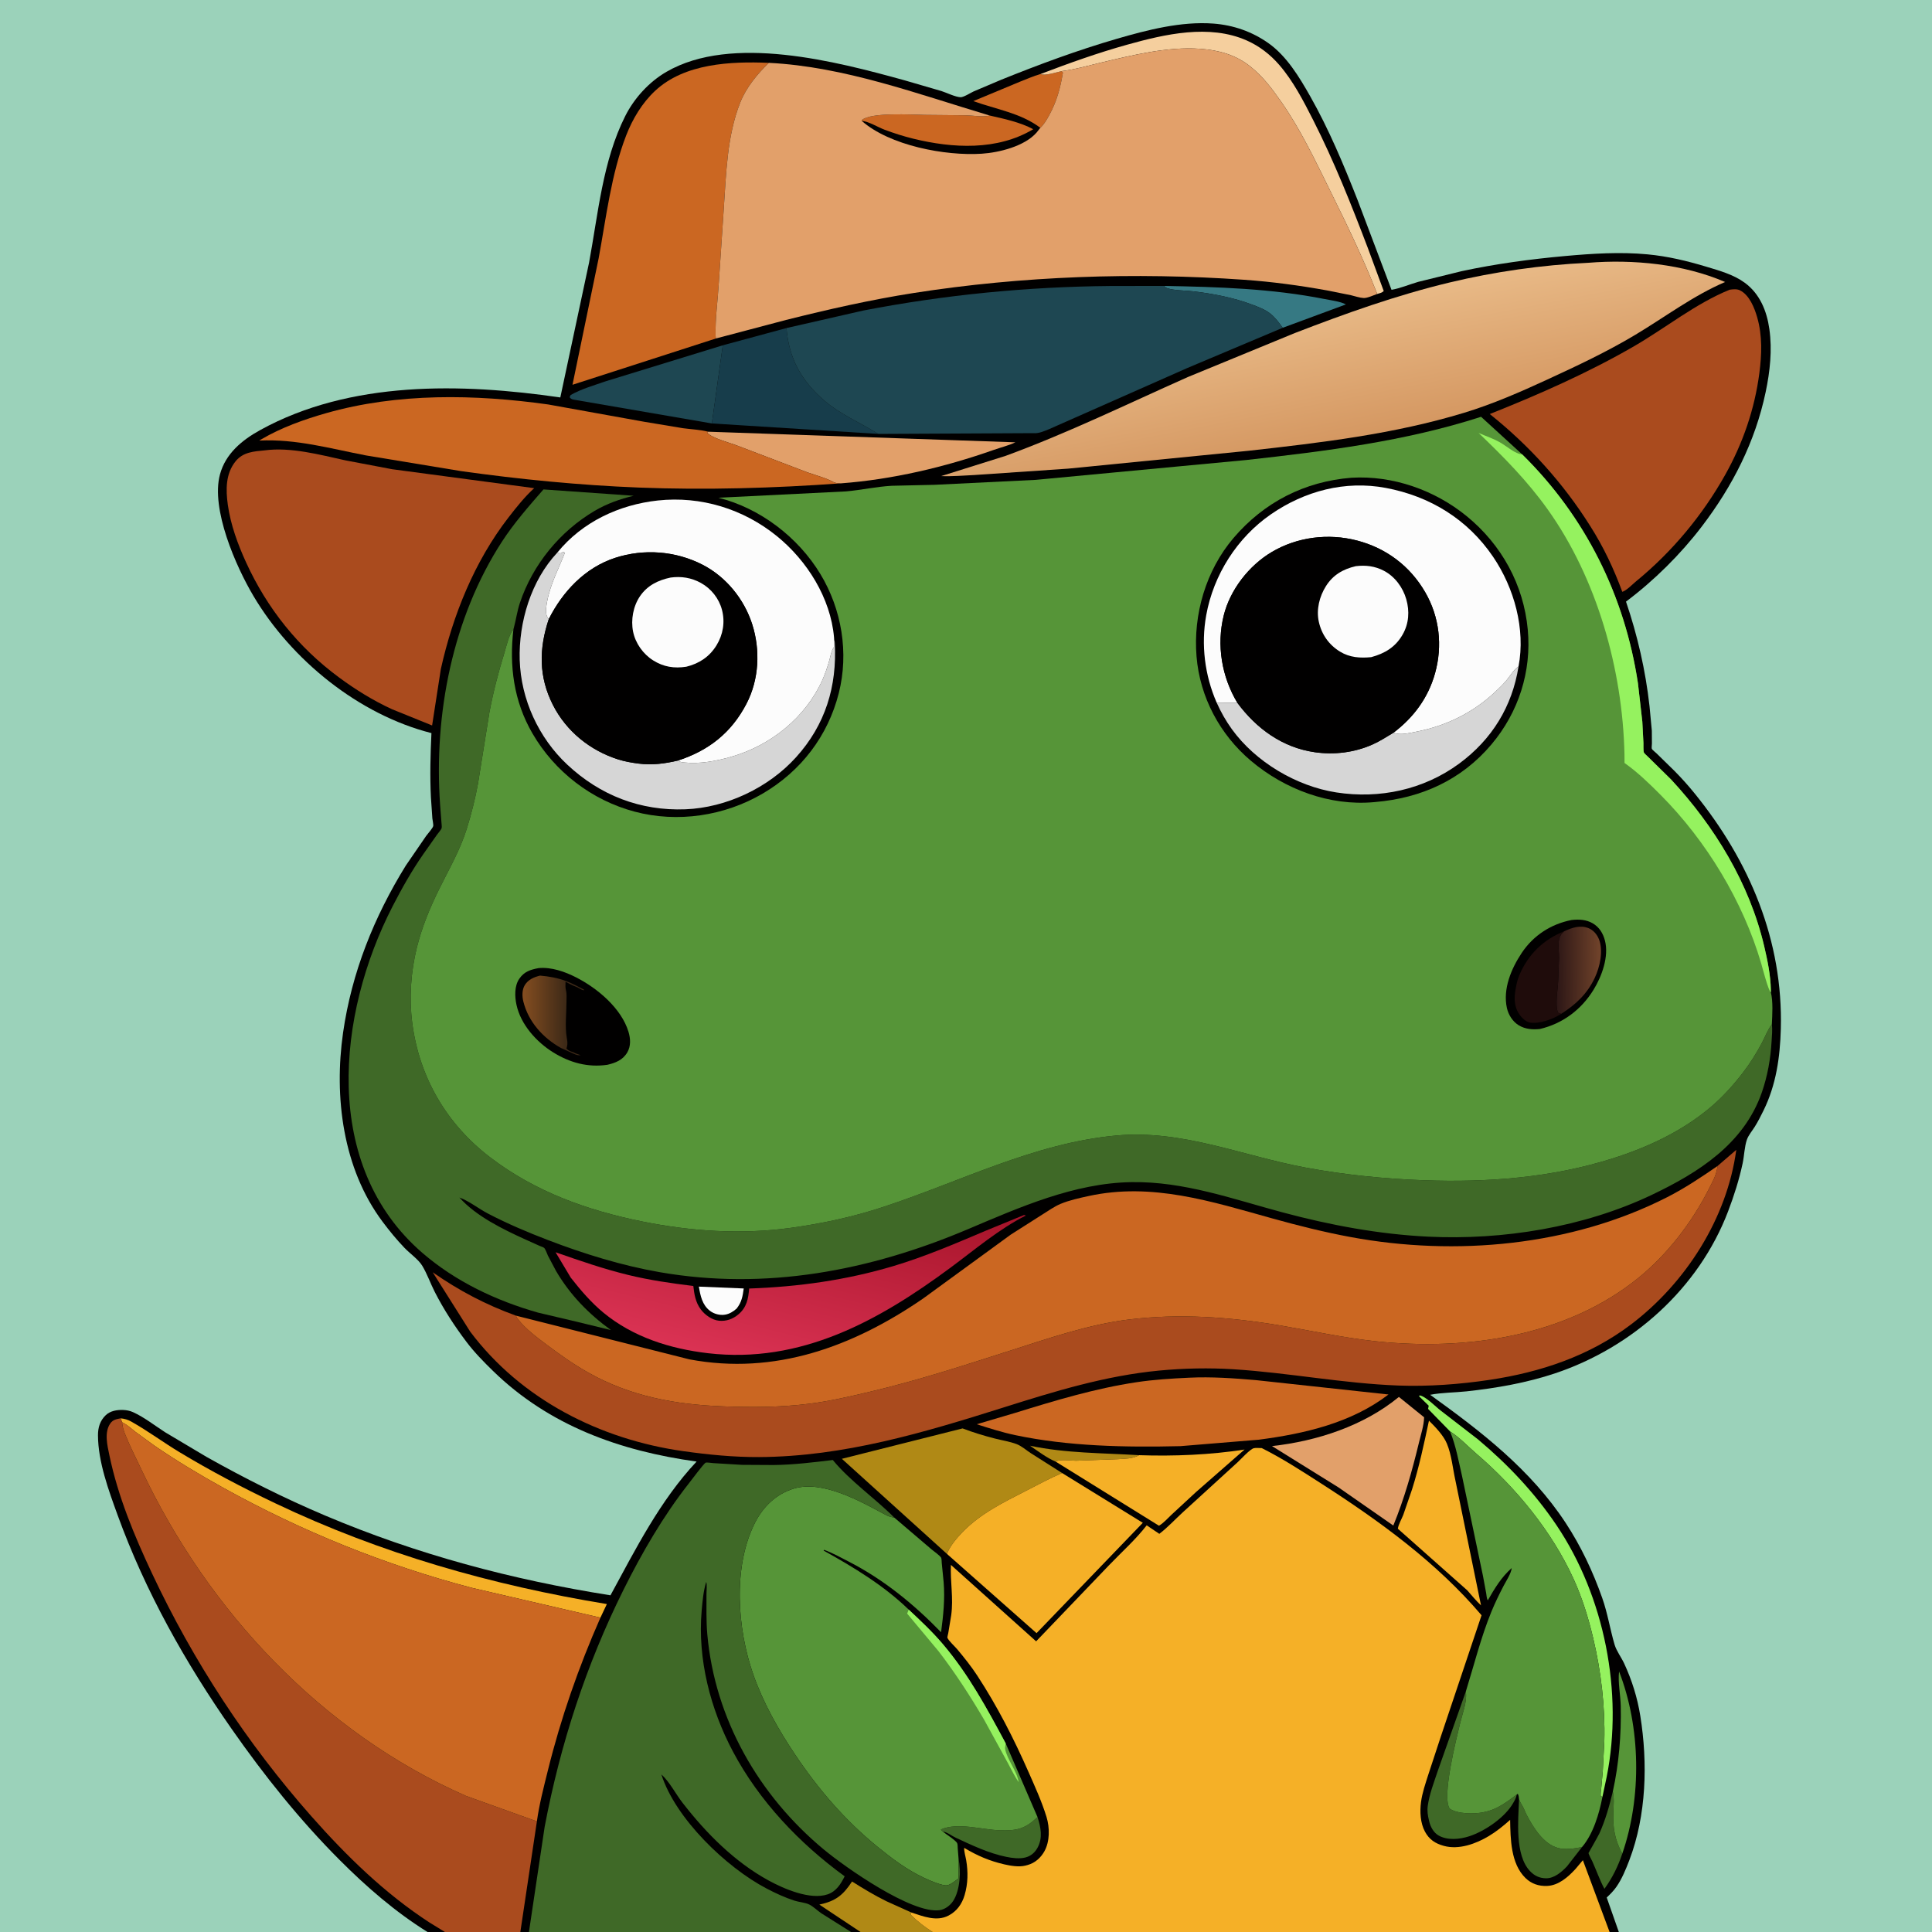
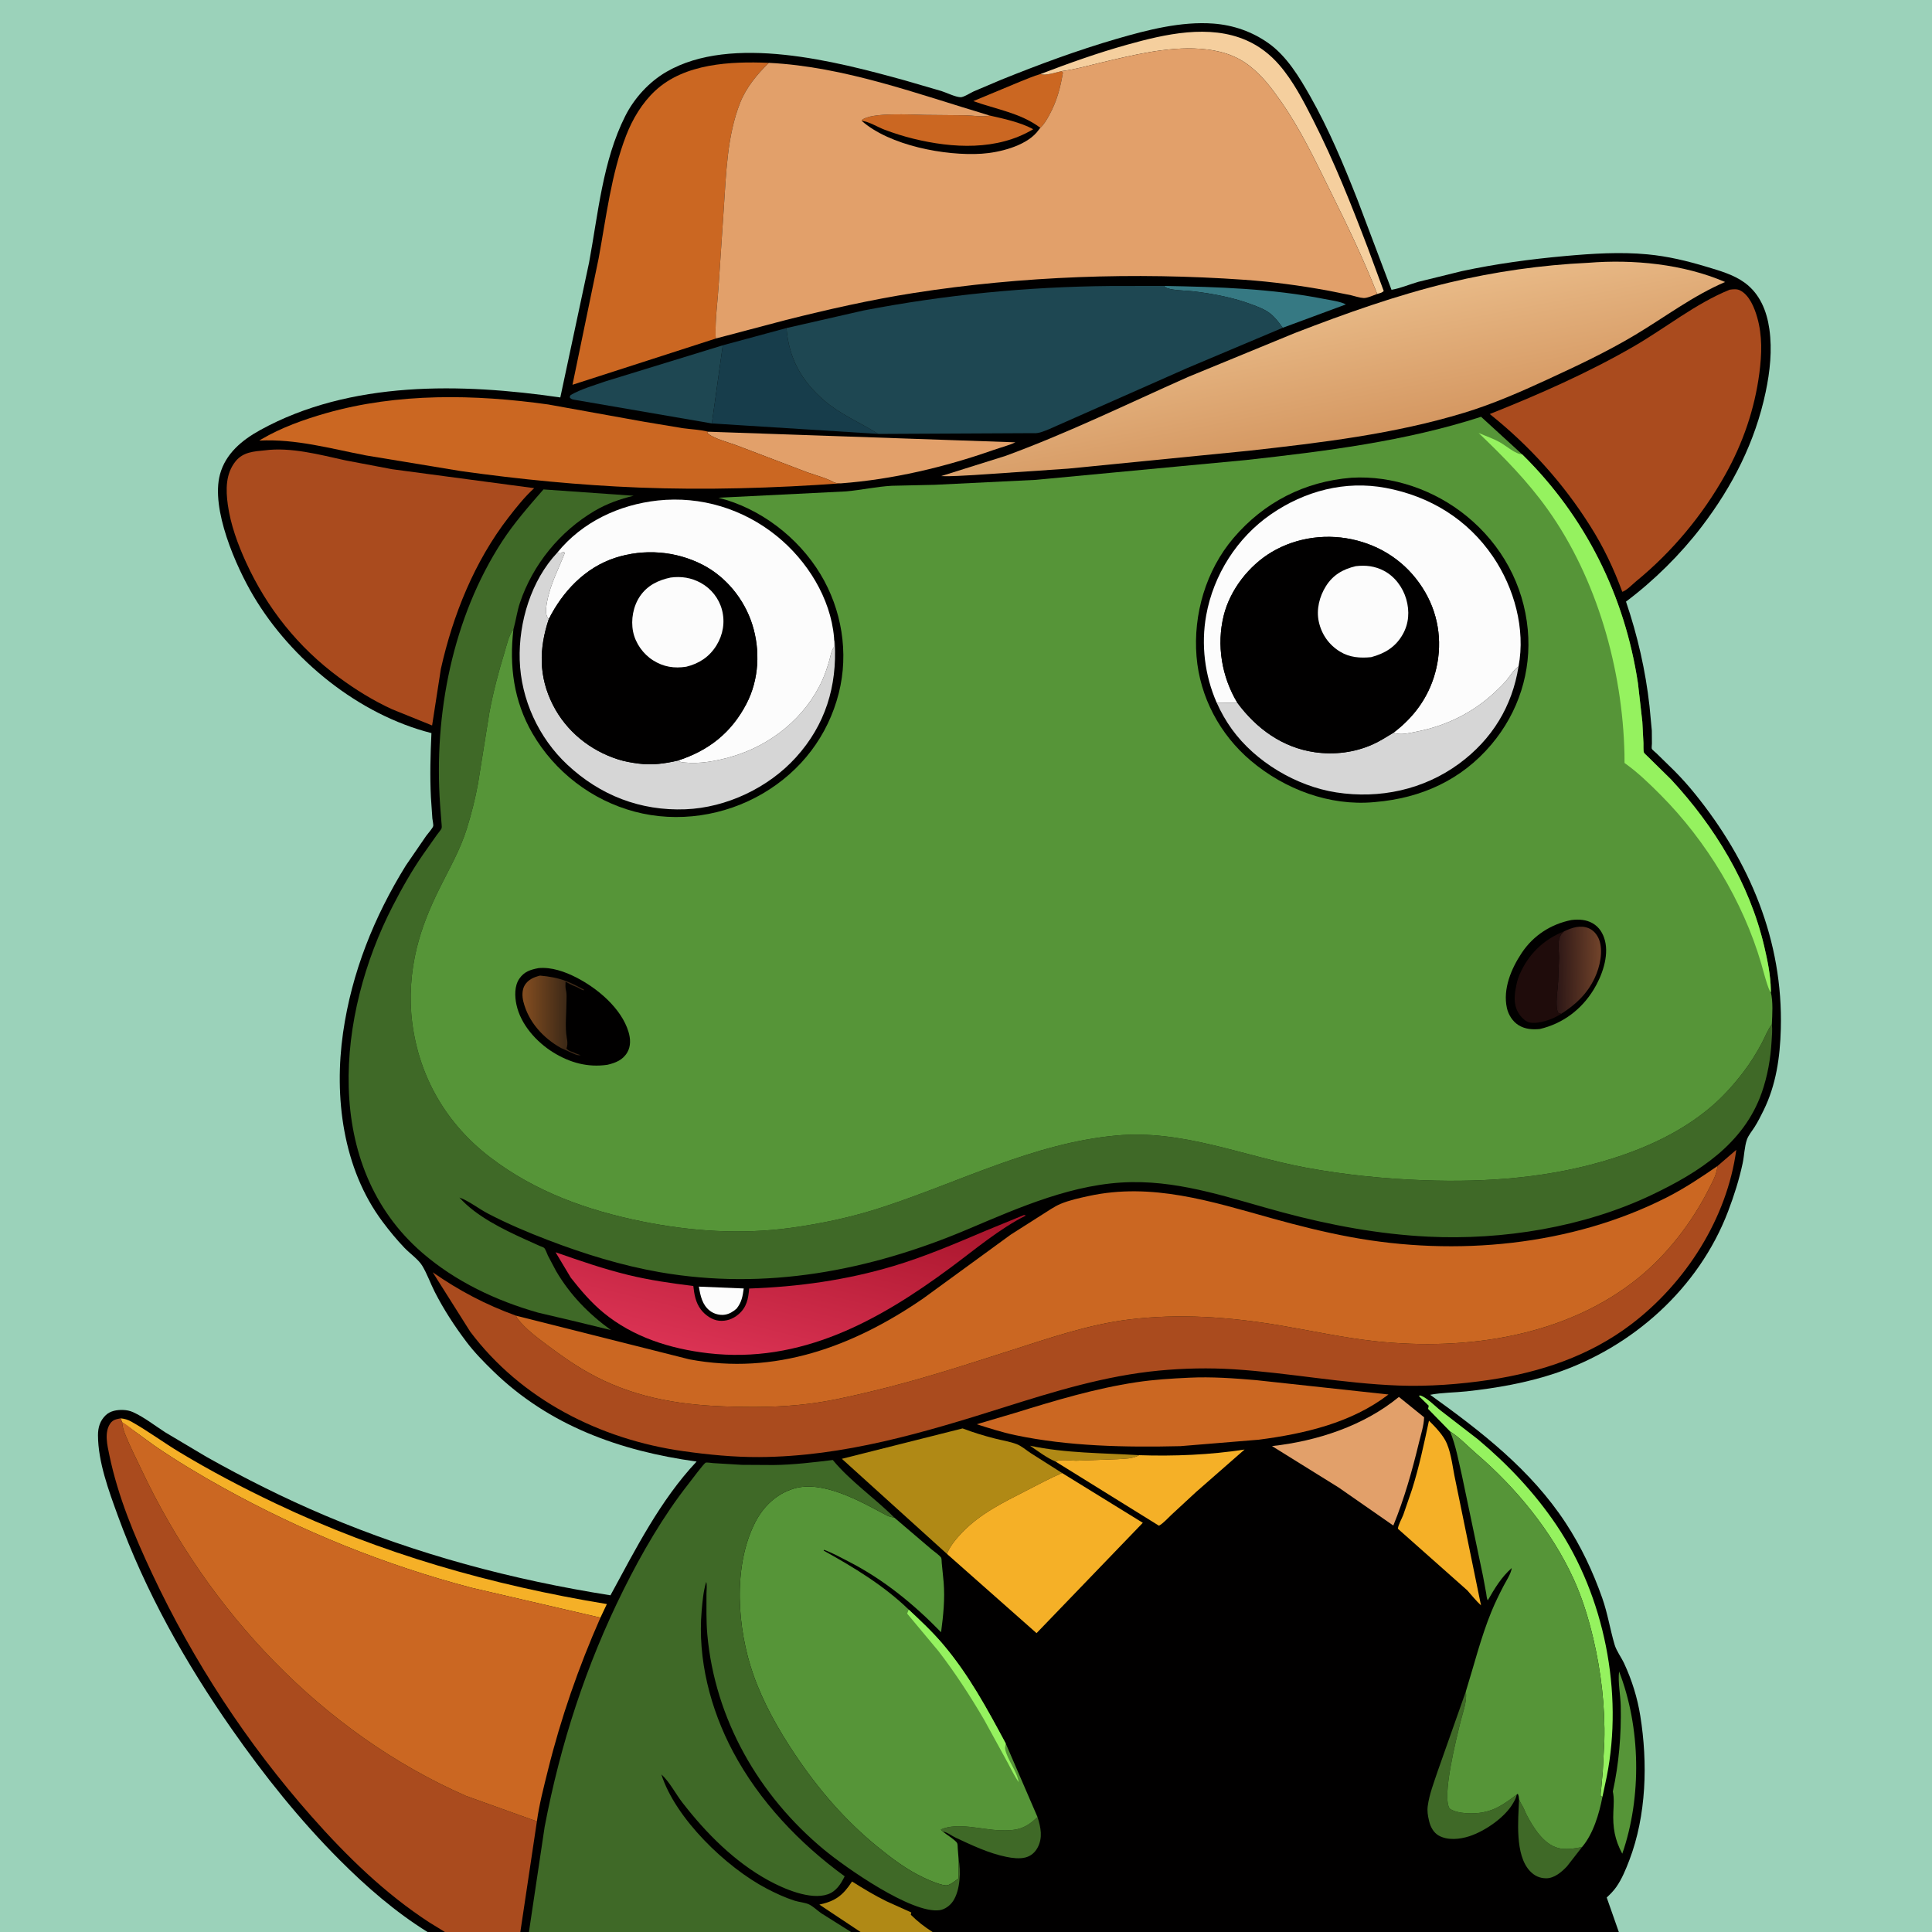
<svg xmlns="http://www.w3.org/2000/svg" version="1.1" style="display: block;" viewBox="0 0 2048 2048" width="1024" height="1024">
  <rect x="0" y="0" width="2048" height="2048" fill="#333333" stroke="none" />
  <defs>
    <linearGradient id="Gradient1" gradientUnits="userSpaceOnUse" x1="847.696" y1="1243.37" x2="798.346" y2="1446.07">
      <stop class="stop0" offset="0" stop-opacity="1" stop-color="rgb(168,21,43)" />
      <stop class="stop1" offset="1" stop-opacity="1" stop-color="rgb(218,50,83)" />
    </linearGradient>
    <linearGradient id="Gradient2" gradientUnits="userSpaceOnUse" x1="1428.84" y1="463.25" x2="1402.13" y2="326.337">
      <stop class="stop0" offset="0" stop-opacity="1" stop-color="rgb(213,152,98)" />
      <stop class="stop1" offset="1" stop-opacity="1" stop-color="rgb(232,185,134)" />
    </linearGradient>
    <linearGradient id="Gradient3" gradientUnits="userSpaceOnUse" x1="600.07" y1="1073.52" x2="554.954" y2="1073.43">
      <stop class="stop0" offset="0" stop-opacity="1" stop-color="rgb(61,41,23)" />
      <stop class="stop1" offset="1" stop-opacity="1" stop-color="rgb(131,77,32)" />
    </linearGradient>
    <linearGradient id="Gradient4" gradientUnits="userSpaceOnUse" x1="1650.48" y1="1028.63" x2="1695.27" y2="1028.11">
      <stop class="stop0" offset="0" stop-opacity="1" stop-color="rgb(45,23,22)" />
      <stop class="stop1" offset="1" stop-opacity="1" stop-color="rgb(111,66,42)" />
    </linearGradient>
  </defs>
  <path transform="translate(0,0)" fill="rgb(1,0,0)" d="M 0 -0 L 2048 0 L 2048 2048 L 1716.02 2048 L 1706.23 2048 L 988.61 2048 L 912.216 2048 L 902.147 2048 L 560.689 2048 L 551.579 2048 L 471.652 2048 L 453.196 2048 L -0 2048 L 0 -0 z" />
  <path transform="translate(0,0)" fill="rgb(176,137,21)" d="M 1119 1549.34 C 1109.98 1545.67 1099.99 1538.05 1091.85 1532.54 C 1129.98 1540.61 1168.83 1540.18 1207.52 1542.56 C 1200.73 1546.48 1192.07 1546.27 1184.44 1546.82 L 1140.49 1548.43 C 1134.58 1548.38 1124.02 1546.61 1119 1549.34 z" />
  <path transform="translate(0,0)" fill="rgb(252,252,252)" d="M 740.834 1363.87 L 788.388 1365.83 C 787.264 1374.09 786.216 1380.37 780.854 1387.14 C 777.334 1390.3 773.15 1392.9 768.402 1393.63 C 763.015 1394.45 757.019 1392.88 752.691 1389.62 C 744.36 1383.34 742.445 1373.5 740.834 1363.87 z" />
-   <path transform="translate(0,0)" fill="rgb(63,105,39)" d="M 1709.68 1899.03 C 1711.19 1906.42 1710.54 1913.07 1710.22 1920.53 C 1709.5 1937.31 1711.73 1950.22 1719.68 1965 C 1715.13 1978.55 1709.12 1990.7 1700.75 2002.27 C 1695.81 1993.02 1692.18 1982.56 1687.85 1972.95 C 1687.12 1971.33 1683.91 1965.71 1683.92 1964.23 C 1683.92 1964.23 1694.39 1945.8 1695.42 1943.49 C 1701.84 1929.24 1706.06 1914.2 1709.68 1899.03 z" />
  <path transform="translate(0,0)" fill="rgb(63,105,39)" d="M 1610.25 1907.37 C 1611.17 1909.73 1612.06 1911.41 1613.41 1913.56 C 1615.39 1916.71 1616.63 1920.61 1618.39 1923.96 C 1625.41 1937.28 1636.23 1955.01 1652 1959.05 C 1659.65 1961.01 1669.3 1959.44 1676.96 1958.01 L 1661.05 1978.45 C 1655.34 1984.44 1647.61 1991.15 1638.9 1991.07 C 1631.98 1991.01 1626.52 1988.4 1621.79 1983.37 C 1605.67 1966.26 1609.41 1929.29 1610.25 1907.37 z" />
  <path transform="translate(0,0)" fill="rgb(63,105,39)" d="M 1099.82 1926.19 C 1103.27 1937.04 1105.59 1948.06 1099.85 1958.63 C 1097.04 1963.81 1092.72 1967.53 1087 1969 C 1080.71 1970.61 1073.15 1969.65 1066.84 1968.37 C 1048.09 1964.58 1030.32 1956.05 1013.07 1948.04 C 1008.76 1946.03 1004.09 1942.15 999.378 1941.52 C 998.413 1940.91 998.006 1940.23 997.338 1939.33 C 1015.38 1931.42 1040.8 1939.64 1060.19 1940.19 C 1078.18 1940.7 1086.54 1938.69 1099.82 1926.19 z" />
  <path transform="translate(0,0)" fill="rgb(86,149,56)" d="M 1709.68 1899.03 C 1716.16 1869.56 1718.69 1838.66 1718.06 1808.5 C 1717.81 1796.81 1714.89 1783.25 1716.29 1771.81 C 1739.24 1830.92 1740.44 1905.09 1719.68 1965 C 1711.73 1950.22 1709.5 1937.31 1710.22 1920.53 C 1710.54 1913.07 1711.19 1906.42 1709.68 1899.03 z" />
  <path transform="translate(0,0)" fill="rgb(54,121,131)" d="M 1233.98 303.083 C 1291.05 304.165 1347.93 305.853 1404.1 316.986 C 1410.52 318.257 1421.11 319.594 1426.72 322.708 L 1359.71 347.482 C 1355.89 342.042 1351.57 336.262 1346.25 332.167 C 1340.66 327.851 1333.77 325.345 1327.22 322.869 C 1307.63 315.455 1285.5 311.249 1264.77 308.798 C 1256.55 307.826 1245.21 308.059 1237.5 305.573 C 1236.02 305.097 1235.07 304.126 1233.98 303.083 z" />
  <path transform="translate(0,0)" fill="rgb(203,103,34)" d="M 1125.3 75.398 L 1126.73 77 C 1124.05 93.166 1120.32 107.214 1112.39 121.796 C 1109.91 126.344 1106.74 132.026 1102.79 135.467 C 1081.95 119.741 1055.83 115.896 1031.77 107.185 L 1080.83 86.755 C 1088.2 83.927 1095.44 80.618 1103.04 78.452 C 1107.66 80.735 1120.02 76.536 1125.3 75.398 z" />
  <path transform="translate(0,0)" fill="rgb(176,137,21)" d="M 912.216 2048 L 868.552 2018.95 C 885.806 2015.26 893.73 2008.96 903.205 1994.46 C 915.072 2001.97 927.178 2009.27 939.796 2015.46 L 965.986 2027.29 L 965.5 2029.77 C 972.739 2036.86 980.027 2042.61 988.61 2048 L 912.216 2048 z" />
  <path transform="translate(0,0)" fill="rgb(63,105,39)" d="M 1553.82 1793.11 L 1553.96 1794.21 C 1555.18 1804.09 1550.15 1816.86 1547.82 1826.6 C 1543.91 1842.97 1528.11 1904.78 1536.74 1917.25 C 1545.05 1922.98 1562.4 1923.03 1571.99 1921.15 L 1575.24 1920.39 L 1576.7 1920.04 C 1588.01 1917.22 1598.7 1909.19 1607.84 1902.23 C 1607.28 1905.09 1606.4 1907.12 1604.96 1909.66 L 1604.19 1911 C 1595.69 1926.32 1574.15 1941.1 1557.52 1946.5 C 1547.46 1949.77 1534.42 1951.16 1524.88 1945.65 C 1519.65 1942.63 1516.42 1936.61 1515.03 1930.9 L 1514.71 1929.5 C 1513.5 1924.47 1512.76 1919.67 1513.46 1914.48 C 1515.14 1901.95 1520.02 1889.54 1523.98 1877.6 L 1553.82 1793.11 z" />
  <path transform="translate(0,0)" fill="rgb(203,103,34)" d="M 913.412 128.085 L 913.462 127.384 C 922.953 118.775 966.704 121.602 980.5 121.803 L 1023.83 122.218 C 1031.9 122.397 1041.34 124.385 1049.18 122.479 C 1064.21 125.893 1081.68 129.618 1095.26 136.973 C 1057.13 159.875 1009.85 157.253 968.085 147.008 C 957.878 144.504 947.645 141.241 937.803 137.55 C 930.179 134.691 921.36 128.891 913.412 128.085 z" />
  <path transform="translate(0,0)" fill="rgb(149,242,95)" d="M 1537.12 1517.35 L 1513.83 1493.5 L 1514.5 1490.12 L 1504.17 1480 L 1505 1479.17 C 1511.6 1480.42 1521.42 1490.85 1527.22 1495.28 L 1566.75 1525.81 C 1598.57 1552.53 1626.91 1582.51 1650.11 1617 C 1700.86 1692.45 1720.93 1794.17 1703.18 1883.46 L 1698.68 1904.61 L 1696.97 1904.14 C 1696.37 1901.36 1697.21 1897.62 1697.46 1894.75 L 1699.03 1877.41 L 1700.66 1845.62 C 1701.63 1809.38 1697.25 1772.13 1688.94 1736.87 C 1683.86 1715.32 1677.25 1693.81 1668.03 1673.64 C 1644.94 1623.12 1607 1576.96 1565 1540.95 C 1556.03 1533.26 1547.07 1523.53 1537.12 1517.35 z" />
-   <path transform="translate(0,0)" fill="rgb(245,176,39)" d="M 127.884 1503.5 C 132.192 1503.94 135.489 1504.88 139.278 1507.01 C 156.733 1516.82 173.065 1528.98 190.24 1539.34 C 223.003 1559.12 257.239 1577.08 291.771 1593.53 C 403.606 1646.81 521.242 1680.35 643.303 1700.37 L 636.486 1714.78 L 500 1683.12 C 407.813 1658.89 319.625 1623.15 236.262 1576.89 C 211.674 1563.25 187.289 1548.63 164.087 1532.74 L 143.437 1517.73 C 139.457 1514.64 135.556 1510.98 131.161 1508.54 L 129.421 1507.6 L 127.884 1503.5 z" />
+   <path transform="translate(0,0)" fill="rgb(245,176,39)" d="M 127.884 1503.5 C 132.192 1503.94 135.489 1504.88 139.278 1507.01 C 156.733 1516.82 173.065 1528.98 190.24 1539.34 C 223.003 1559.12 257.239 1577.08 291.771 1593.53 C 403.606 1646.81 521.242 1680.35 643.303 1700.37 L 636.486 1714.78 L 500 1683.12 C 407.813 1658.89 319.625 1623.15 236.262 1576.89 C 211.674 1563.25 187.289 1548.63 164.087 1532.74 L 143.437 1517.73 L 129.421 1507.6 L 127.884 1503.5 z" />
  <path transform="translate(0,0)" fill="rgb(30,71,82)" d="M 754.602 448.877 L 611 424.135 C 607.818 423.478 605.622 423.747 603.819 421 L 604.848 418.799 C 615.887 412.336 630.2 408.381 642.238 404.113 L 766.184 366.036 L 754.602 448.877 z" />
  <path transform="translate(0,0)" fill="rgb(245,176,39)" d="M 1514.76 1505.96 C 1521.43 1512.55 1530.04 1521.44 1533.7 1530.13 C 1538.72 1542.04 1539.97 1556.58 1542.78 1569.27 L 1569.93 1701.76 C 1564.71 1697.02 1560.07 1691.07 1555.34 1685.8 L 1481.79 1620.52 C 1482.44 1615.83 1485.74 1610.37 1487.5 1605.9 L 1496.88 1578.65 C 1504.42 1554.7 1509.52 1530.47 1514.76 1505.96 z" />
  <path transform="translate(0,0)" fill="rgb(245,176,39)" d="M 1207.52 1542.56 C 1244.17 1543.8 1283.05 1542.21 1319.29 1536.57 L 1267.81 1581.64 L 1241.83 1605.68 C 1237.83 1609.4 1233.26 1614.71 1228.54 1617.32 L 1119 1549.34 C 1124.02 1546.61 1134.58 1548.38 1140.49 1548.43 L 1184.44 1546.82 C 1192.07 1546.27 1200.73 1546.48 1207.52 1542.56 z" />
  <path transform="translate(0,0)" fill="rgb(245,207,158)" d="M 1103.04 78.452 C 1133.41 66.881 1163.65 56.076 1194.97 47.338 C 1234.94 36.186 1281.88 25.337 1321.55 42.888 C 1334.98 48.827 1346.4 57.672 1356 68.734 C 1370.75 85.718 1381.73 107.01 1391.88 127 C 1414.2 170.961 1432.58 217.138 1450.08 263.207 L 1466.81 308.5 C 1464.9 310.393 1462.4 310.858 1459.9 311.609 C 1445.1 273.732 1427.23 236.974 1409.23 200.548 C 1393.64 169.001 1378.5 137.068 1358.28 108.124 C 1348.48 94.096 1338.92 81.28 1325.42 70.486 C 1309.67 57.896 1291.78 53.134 1272 51.716 C 1237.29 49.228 1199.85 58.617 1166.14 66.603 C 1152.45 69.846 1139.32 73.732 1125.3 75.398 C 1120.02 76.536 1107.66 80.735 1103.04 78.452 z" />
  <path transform="translate(0,0)" fill="rgb(226,160,106)" d="M 750.67 457.626 L 1076.37 468.881 C 1069.11 472.336 1060.85 474.292 1053.25 476.969 C 1001.39 495.219 946.143 508.274 891.199 512.39 C 888.616 512.222 885.821 512.304 883.516 511.023 C 875.302 506.459 864.639 503.906 855.726 500.656 L 781.222 472.261 C 773.396 469.25 754.709 464.566 749.5 458.551 L 750.67 457.626 z" />
  <path transform="translate(0,0)" fill="rgb(226,160,106)" d="M 1482.9 1480.8 L 1509.63 1502.39 C 1509.36 1511.2 1506.2 1520.74 1504.14 1529.28 C 1496.87 1559.36 1488.7 1588.44 1476.97 1617.14 L 1418.9 1576.74 L 1348.37 1532.91 C 1396.04 1527.66 1445.62 1511.48 1482.9 1480.8 z" />
  <path transform="translate(0,0)" fill="rgb(23,61,75)" d="M 766.184 366.036 L 833.687 347.754 C 836.285 379.95 849.488 403.768 874.023 424.824 C 890.757 439.185 911.222 447.732 929.732 459.215 L 931.376 459.976 L 754.602 448.877 L 766.184 366.036 z" />
  <path transform="translate(0,0)" fill="rgb(176,137,21)" d="M 1003.85 1647.24 L 892.416 1546.4 L 1020.38 1514.18 C 1031.65 1518.48 1043 1521.94 1054.68 1524.92 C 1062.1 1526.81 1070.48 1528.12 1077.59 1530.79 C 1082.79 1532.74 1088.01 1537.39 1092.69 1540.41 L 1125.85 1561.46 C 1112.77 1567.03 1099.94 1574.03 1087.27 1580.5 C 1063.16 1592.83 1039.29 1604.48 1020.2 1624.2 C 1014.37 1630.22 1007.48 1638.33 1004.22 1646.18 L 1003.85 1647.24 z" />
  <path transform="translate(0,0)" fill="rgb(214,214,214)" d="M 884.258 678.362 C 884.869 679.623 884.836 680.26 884.91 681.658 C 887.348 727.602 874.975 768.384 843.688 802.899 C 814.566 835.024 770.048 856.195 726.584 857.881 C 678.871 859.732 636.185 843.159 601.378 810.59 C 570.987 782.153 552.159 741.337 550.917 699.591 C 549.726 659.575 562.957 615.338 590.837 585.716 C 591.916 585.978 592.973 586.633 594.075 586.5 C 596.777 586.175 596.011 583.647 598.775 586 C 591.974 603.623 583.606 618.53 580.004 637.469 C 579.149 641.962 577.902 648.828 579.733 653.134 C 580.227 654.297 580.947 655.328 581.701 656.331 C 571.277 687.634 570.921 717.259 586.075 747.167 C 600.269 775.179 625.45 795.499 655.147 804.972 C 662.258 807.24 669.473 808.47 676.863 809.426 C 691.236 811.287 704.815 809.499 718.781 806.176 C 720.581 807.534 721.92 807.896 724.152 808.142 L 725.5 808.277 C 741.709 809.994 758.902 806.809 774.48 802.406 C 816.693 790.476 853.82 760.838 871.881 720.598 C 874.902 713.866 877.237 706.59 879.272 699.5 C 880.385 695.623 881.063 690.724 883.164 687.271 L 883.977 686 L 884.083 679.931 L 884.258 678.362 z" />
  <path transform="translate(0,0)" fill="rgb(245,176,39)" d="M 1125.85 1561.46 L 1211.43 1614.23 L 1098.78 1731.2 L 1003.85 1647.24 L 1004.22 1646.18 C 1007.48 1638.33 1014.37 1630.22 1020.2 1624.2 C 1039.29 1604.48 1063.16 1592.83 1087.27 1580.5 C 1099.94 1574.03 1112.77 1567.03 1125.85 1561.46 z" />
  <path transform="translate(0,0)" fill="rgb(203,103,34)" d="M 1260.53 1460.42 C 1284.23 1459.26 1307.84 1461 1331.44 1463 L 1471.85 1478.22 C 1432.59 1508.37 1382.68 1519.85 1334.48 1526.13 L 1251.25 1532.98 C 1193.52 1534.34 1132.75 1533.26 1076.06 1521.27 C 1062.39 1518.38 1048.7 1514.01 1035.39 1509.76 L 1076.61 1497.57 C 1118.68 1484.53 1160.84 1471.85 1204.5 1465.24 C 1223.03 1462.43 1241.83 1461.29 1260.53 1460.42 z" />
  <path transform="translate(0,0)" fill="url(#Gradient1)" d="M 1085.51 1287.96 L 1087.46 1288.5 C 1059.1 1302.76 1033.16 1324.85 1007.68 1343.71 C 931.405 1400.2 848.903 1445.92 750.482 1434.46 C 710.504 1429.8 671.131 1417.43 639.71 1391.52 C 626.63 1380.73 615.477 1367.67 605.046 1354.37 L 588.93 1327.44 C 614.415 1336.35 639.637 1345.08 665.919 1351.5 C 688.674 1357.06 711.728 1360.34 734.947 1363.19 C 735.938 1372.1 737.353 1380.62 742.852 1388 C 747.233 1393.88 754.791 1399.32 762.27 1400.02 C 769.944 1400.74 776.861 1398.27 782.725 1393.32 C 791.587 1385.84 793.237 1376.75 794.128 1365.89 C 846.163 1364.1 897.072 1357 947.062 1342.08 C 980.532 1332.09 1012.65 1318.27 1044.76 1304.68 L 1085.51 1287.96 z" />
  <path transform="translate(0,0)" fill="rgb(252,252,252)" d="M 590.837 585.716 C 617.157 553.263 656.44 534.927 697.433 530.528 C 742.912 525.649 788.008 539.438 823.595 568.366 C 855.6 594.381 880.419 633.883 884.1 675.584 L 884.258 678.362 L 884.083 679.931 L 883.977 686 L 883.164 687.271 C 881.063 690.724 880.385 695.623 879.272 699.5 C 877.237 706.59 874.902 713.866 871.881 720.598 C 853.82 760.838 816.693 790.476 774.48 802.406 C 758.902 806.809 741.709 809.994 725.5 808.277 L 724.152 808.142 C 721.92 807.896 720.581 807.534 718.781 806.176 C 751.293 795.563 775.224 776.798 791.251 746.047 C 804.666 720.309 806.119 689.217 797.393 661.818 C 788.91 635.182 769.65 611.418 744.685 598.618 C 716.163 583.993 682.559 581.425 652.031 591.368 C 620.227 601.726 596.471 626.993 581.701 656.331 C 580.947 655.328 580.227 654.297 579.733 653.134 C 577.902 648.828 579.149 641.962 580.004 637.469 C 583.606 618.53 591.974 603.623 598.775 586 C 596.011 583.647 596.777 586.175 594.075 586.5 C 592.973 586.633 591.916 585.978 590.837 585.716 z" />
  <path transform="translate(0,0)" fill="rgb(203,103,34)" d="M 891.199 512.39 C 820.033 517.457 748.634 519.631 677.292 516.839 C 614.548 514.383 550.787 508.114 488.579 499.371 L 387.968 482.775 C 349.92 475.452 314.113 465.146 274.84 467.017 L 277.012 465.7 C 298.184 453.236 322.224 444.664 345.765 437.952 C 421.622 416.322 503.478 417.881 581.069 428.742 L 683.021 447.115 L 724 453.923 C 732.673 455.085 742.205 455.485 750.67 457.626 L 749.5 458.551 C 754.709 464.566 773.396 469.25 781.222 472.261 L 855.726 500.656 C 864.639 503.906 875.302 506.459 883.516 511.023 C 885.821 512.304 888.616 512.222 891.199 512.39 z" />
  <path transform="translate(0,0)" fill="rgb(203,103,34)" d="M 758.857 358.818 L 606.863 407.871 L 634.576 273.874 C 642.587 230.635 647.849 184.587 663.806 143.463 C 670.553 126.075 680.678 109.156 694.386 96.328 C 725.598 67.119 774.637 64.948 814.998 66.62 C 802.753 78.593 791.006 92.705 784.638 108.811 C 770.583 144.361 769.814 183.933 767.198 221.584 L 761.975 299.775 C 760.922 318.244 758.079 337.511 758.567 355.974 L 758.857 358.818 z" />
  <path transform="translate(0,0)" fill="rgb(1,0,0)" d="M 581.701 656.331 C 596.471 626.993 620.227 601.726 652.031 591.368 C 682.559 581.425 716.163 583.993 744.685 598.618 C 769.65 611.418 788.91 635.182 797.393 661.818 C 806.119 689.217 804.666 720.309 791.251 746.047 C 775.224 776.798 751.293 795.563 718.781 806.176 C 704.815 809.499 691.236 811.287 676.863 809.426 C 669.473 808.47 662.258 807.24 655.147 804.972 C 625.45 795.499 600.269 775.179 586.075 747.167 C 570.921 717.259 571.277 687.634 581.701 656.331 z" />
  <path transform="translate(0,0)" fill="rgb(252,252,252)" d="M 710.825 612.241 C 722.146 610.682 732.935 612.382 743 617.951 C 753.909 623.988 762.161 634.398 765.328 646.487 C 768.725 659.452 766.5 672.747 759.507 684.114 C 752.061 696.215 741.117 703.429 727.496 706.758 C 714.679 708.721 703.472 707.013 692.382 700.041 C 681.773 693.372 673.549 681.884 671.084 669.5 C 668.584 656.94 671.225 642.539 678.451 631.969 C 686.229 620.59 697.676 614.985 710.825 612.241 z" />
  <path transform="translate(0,0)" fill="rgb(86,149,56)" d="M 1537.12 1517.35 C 1547.07 1523.53 1556.03 1533.26 1565 1540.95 C 1607 1576.96 1644.94 1623.12 1668.03 1673.64 C 1677.25 1693.81 1683.86 1715.32 1688.94 1736.87 C 1697.25 1772.13 1701.63 1809.38 1700.66 1845.62 L 1699.03 1877.41 L 1697.46 1894.75 C 1697.21 1897.62 1696.37 1901.36 1696.97 1904.14 L 1698.68 1904.61 C 1695.31 1922.32 1688.9 1944.14 1676.96 1958.01 C 1669.3 1959.44 1659.65 1961.01 1652 1959.05 C 1636.23 1955.01 1625.41 1937.28 1618.39 1923.96 C 1616.63 1920.61 1615.39 1916.71 1613.41 1913.56 C 1612.06 1911.41 1611.17 1909.73 1610.25 1907.37 C 1610.03 1905.17 1609.97 1903.48 1608.9 1901.5 L 1607.84 1902.23 C 1598.7 1909.19 1588.01 1917.22 1576.7 1920.04 L 1575.24 1920.39 L 1571.99 1921.15 C 1562.4 1923.03 1545.05 1922.98 1536.74 1917.25 C 1528.11 1904.78 1543.91 1842.97 1547.82 1826.6 C 1550.15 1816.86 1555.18 1804.09 1553.96 1794.21 L 1553.82 1793.11 C 1562.48 1765.32 1569.8 1735.73 1580.81 1708.78 C 1584.68 1699.3 1589.14 1690.17 1593.87 1681.09 C 1596.56 1675.92 1601.96 1667.85 1602.48 1662.18 C 1591.37 1672.04 1584.48 1683.69 1577.14 1696.41 C 1575.9 1694.57 1575.82 1691.21 1575.44 1689.02 L 1572 1670.47 L 1549.94 1565.17 C 1546.23 1549.17 1543.36 1532.58 1537.12 1517.35 z" />
  <path transform="translate(0,0)" fill="rgb(170,75,30)" d="M 1833.53 307.114 C 1836.88 306.601 1841.01 306.157 1844.17 307.65 C 1854.36 312.463 1859.84 326.358 1862.75 336.564 C 1868.27 355.878 1867.56 375.818 1865 395.5 C 1860.08 433.422 1847.56 469.813 1828.87 503.159 C 1804.8 546.131 1772.6 584.849 1734.5 616.072 C 1730.79 619.113 1724.04 626.143 1719.7 627.358 C 1710.62 602.729 1699.78 579.755 1685.68 557.581 C 1657.09 512.134 1621.16 472.401 1579.22 438.9 C 1631.33 418.164 1683.61 395.142 1732.19 367.009 C 1765.63 347.644 1797.76 321.541 1833.53 307.114 z" />
  <path transform="translate(0,0)" fill="rgb(170,75,30)" d="M 471.652 2048 L 455.296 2037.95 C 408.006 2007.24 367.182 1967.32 330.013 1925.25 C 261.894 1848.13 204.907 1761.04 161.188 1667.96 C 142.298 1627.74 125.051 1586.3 115.96 1542.66 C 113.785 1532.22 110.283 1518.21 117.009 1508.78 C 119.801 1504.86 123.455 1504.35 127.884 1503.5 L 129.421 1507.6 C 129.857 1512.35 130.853 1515.93 132.616 1520.33 C 137.769 1533.21 144.23 1545.74 150.145 1558.29 C 220.562 1707.66 341.659 1836.97 494.128 1903.81 L 569.134 1930.73 L 551.579 2048 L 471.652 2048 z" />
  <path transform="translate(0,0)" fill="rgb(170,75,30)" d="M 280.645 477.399 C 308.112 473.693 339.238 482.086 366.012 487.971 L 415.609 497.384 L 566.259 517.48 C 556.203 526.624 547.58 537.496 539.267 548.213 C 503.036 594.921 480.117 651.833 467.314 709.196 L 458.052 769.021 L 415.531 751.809 C 395.567 742.632 376.932 731.087 359.276 718.038 C 316.055 686.091 283.127 644.881 260.791 596.028 C 252.057 576.926 244.402 556.023 241.503 535.136 C 239.279 519.108 239.069 502.19 249.758 488.952 C 257.657 479.169 269.094 478.502 280.645 477.399 z" />
  <path transform="translate(0,0)" fill="rgb(30,71,82)" d="M 833.687 347.754 L 915.307 329.14 C 1001.83 312.463 1088.74 303.966 1176.81 303.176 L 1233.98 303.083 C 1235.07 304.126 1236.02 305.097 1237.5 305.573 C 1245.21 308.059 1256.55 307.826 1264.77 308.798 C 1285.5 311.249 1307.63 315.455 1327.22 322.869 C 1333.77 325.345 1340.66 327.851 1346.25 332.167 C 1351.57 336.262 1355.89 342.042 1359.71 347.482 L 1258.49 390.17 L 1111.75 455.068 C 1106.2 457.226 1101.16 459.676 1095.1 459.165 L 931.376 459.976 L 929.732 459.215 C 911.222 447.732 890.757 439.185 874.023 424.824 C 849.488 403.768 836.285 379.95 833.687 347.754 z" />
  <path transform="translate(0,0)" fill="rgb(170,75,30)" d="M 1820.65 1236 L 1840.53 1218.89 C 1830.72 1291.52 1786.96 1359.97 1729 1403.93 C 1684.98 1437.32 1633.31 1454.56 1579.14 1462.7 C 1547.71 1467.42 1514.27 1469.91 1482.5 1468.73 C 1424 1466.57 1366.34 1455.2 1308 1451.5 C 1281.84 1449.84 1254.69 1450.39 1228.6 1452.88 C 1171.87 1458.31 1118.29 1474.77 1064.23 1491.84 C 979.409 1518.62 894.451 1544.11 804.631 1544.55 C 777.924 1544.69 750.936 1542.04 724.5 1538.33 C 636.337 1525.95 552.359 1483.49 498.374 1411.5 L 458.702 1348.67 C 486.547 1368.13 514.949 1383.06 546.935 1394.64 C 547.535 1396.16 548.217 1397.35 549.242 1398.63 C 557.6 1409.09 568.986 1417.57 579.654 1425.54 C 593.66 1435.99 607.844 1446.13 623.085 1454.73 C 668.264 1480.25 715.701 1488.9 767 1490.82 C 797.297 1491.95 827.353 1491.83 857.5 1488.07 C 879.684 1485.3 901.282 1480.24 923 1475.11 C 973.168 1463.24 1021.92 1447.36 1070.97 1431.67 C 1111.71 1418.63 1153.5 1404.12 1196.13 1398.81 C 1249.68 1392.14 1303.75 1396.04 1356.84 1404.99 C 1390.79 1410.72 1424.31 1418.16 1458.6 1421.82 C 1554.68 1432.08 1660.38 1416.73 1737.1 1354.33 C 1767.55 1329.57 1793.41 1295.89 1811.12 1261 C 1815.36 1252.64 1819.65 1245.54 1820.65 1236 z" />
  <path transform="translate(0,0)" fill="url(#Gradient2)" d="M 1683.46 278.579 C 1731.43 274.698 1784.28 279.859 1828.71 298.933 C 1794.95 313.338 1764.98 336.063 1733.55 354.886 C 1703.38 372.951 1671.77 387.8 1639.87 402.498 C 1611.49 415.58 1582.09 428.421 1552.17 437.522 C 1477.82 460.144 1400.52 469.269 1323.54 477.841 L 1132.24 496.778 L 1032.43 503.574 C 1020.88 504.106 1009.2 505.165 997.641 504.68 L 1066 483.227 C 1131.86 459.114 1195.22 428.11 1259.26 399.644 L 1372.56 353.047 C 1426.22 332.308 1480.4 312.952 1536.41 299.5 C 1584.29 288.003 1634.29 280.865 1683.46 278.579 z" />
  <path transform="translate(0,0)" fill="rgb(86,149,56)" d="M 1016.08 1969.92 L 1016.07 1991.24 C 1012.75 1993.69 1008.65 1997.1 1004.69 1998.38 C 999.933 1999.92 983.611 1992.54 979.001 1990.36 C 961.303 1982.01 945.437 1970.1 930.329 1957.78 C 895.385 1929.29 867.539 1896.78 842.534 1859.47 C 824.963 1833.26 808.98 1804.87 798.5 1775.01 C 781.537 1726.69 776.613 1660.78 800.42 1613.97 C 809.048 1597 822.906 1583.63 841.327 1578.01 C 871.964 1568.65 912.102 1591.41 938.5 1605.63 C 941.372 1607.17 943.669 1607.9 946.906 1608.53 L 948.007 1608.73 L 987.534 1642.45 C 989.868 1644.48 996.314 1648.81 997.682 1651.3 C 998.218 1652.27 998.15 1655.55 998.297 1656.9 L 1000.29 1677.09 C 1001.77 1695.1 999.945 1712.41 997.582 1730.24 C 968.683 1700.51 936.957 1674.54 899.957 1655.49 C 891.364 1651.06 882.602 1646.17 873.5 1642.86 L 873.091 1643.68 C 905.025 1661.46 936.867 1680.63 963.258 1706.24 C 975.917 1718.05 988.618 1730 999.811 1743.23 C 1027.01 1775.39 1046.3 1811.19 1066.08 1848.05 L 1099.82 1926.19 C 1086.54 1938.69 1078.18 1940.7 1060.19 1940.19 C 1040.8 1939.64 1015.38 1931.42 997.338 1939.33 C 998.006 1940.23 998.413 1940.91 999.378 1941.52 C 1002.52 1944.19 1013.47 1950.96 1014.68 1953.97 C 1015.26 1955.39 1015.12 1957.88 1015.26 1959.49 L 1016.08 1969.92 z" />
  <path transform="translate(0,0)" fill="rgb(149,242,95)" d="M 963.258 1706.24 C 975.917 1718.05 988.618 1730 999.811 1743.23 C 1027.01 1775.39 1046.3 1811.19 1066.08 1848.05 C 1065.92 1849.59 1065.19 1852.6 1065.47 1854 C 1067.96 1866.2 1077.68 1876.47 1079.85 1889.16 C 1075.34 1882.81 1071.78 1875.08 1068.02 1868.21 L 1043.19 1822.94 C 1028.71 1798.19 1012.38 1773.04 994.867 1750.31 L 961.633 1710.5 L 963.258 1706.24 z" />
  <path transform="translate(0,0)" fill="rgb(203,103,34)" d="M 129.421 1507.6 L 131.161 1508.54 C 135.556 1510.98 139.457 1514.64 143.437 1517.73 L 164.087 1532.74 C 187.289 1548.63 211.674 1563.25 236.262 1576.89 C 319.625 1623.15 407.813 1658.89 500 1683.12 L 636.486 1714.78 C 613.324 1767.22 594.523 1821.24 580.732 1876.91 C 576.342 1894.63 571.633 1912.64 569.134 1930.73 L 494.128 1903.81 C 341.659 1836.97 220.562 1707.66 150.145 1558.29 C 144.23 1545.74 137.769 1533.21 132.616 1520.33 C 130.853 1515.93 129.857 1512.35 129.421 1507.6 z" />
  <path transform="translate(0,0)" fill="rgb(63,105,39)" d="M 560.689 2048 L 577.333 1936.62 C 593.908 1849.1 621.265 1764.88 661.004 1685.12 C 680.318 1646.36 702.857 1607.38 729.634 1573.2 C 732.383 1569.69 746.198 1551.22 747.994 1550.48 C 749.152 1550 754.656 1550.88 756.112 1550.97 L 786.343 1552.79 L 820.052 1552.99 C 841.036 1552.75 861.991 1550.17 882.801 1547.67 C 901.459 1570.28 927.271 1587.91 948.007 1608.73 L 946.906 1608.53 C 943.669 1607.9 941.372 1607.17 938.5 1605.63 C 912.102 1591.41 871.964 1568.65 841.327 1578.01 C 822.906 1583.63 809.048 1597 800.42 1613.97 C 776.613 1660.78 781.537 1726.69 798.5 1775.01 C 808.98 1804.87 824.963 1833.26 842.534 1859.47 C 867.539 1896.78 895.385 1929.29 930.329 1957.78 C 945.437 1970.1 961.303 1982.01 979.001 1990.36 C 983.611 1992.54 999.933 1999.92 1004.69 1998.38 C 1008.65 1997.1 1012.75 1993.69 1016.07 1991.24 L 1016.08 1969.92 C 1018.66 1983.54 1018.01 2003.52 1010.29 2015.24 C 1007.2 2019.92 1001.67 2024.09 996 2024.87 C 966.411 2028.92 896.053 1979.44 873.307 1960.57 C 804.301 1903.33 757.751 1822.21 749.77 1732.41 C 748.51 1718.24 748.962 1703.9 748.891 1689.68 C 748.877 1686.83 749.671 1679.05 748.574 1676.96 C 745.594 1686.74 744.68 1697.32 743.793 1707.48 C 739.329 1758.63 753.029 1811.67 776.941 1856.71 C 804.812 1909.2 847.501 1954.17 895.393 1988.97 C 891.313 1997.11 886.481 2004.97 877.325 2008.09 C 858.876 2014.36 830.886 2002.21 814.803 1993.42 C 778.623 1973.65 748.51 1943.25 723.43 1910.9 C 716.154 1901.51 709.791 1888.82 701.098 1880.96 C 715.841 1927.63 769.818 1979.48 812.454 2001.83 C 822.081 2006.87 831.953 2011.48 842.312 2014.82 C 847.063 2016.34 853.768 2016.76 858 2018.94 C 862.464 2021.25 866.352 2025.19 870.484 2028.06 L 902.147 2048 L 560.689 2048 z" />
  <path transform="translate(0,0)" fill="rgb(203,103,34)" d="M 546.935 1394.64 L 730.804 1440.98 C 821.435 1458.02 904.18 1427.56 978.453 1376.55 L 1071.41 1308.78 L 1105 1287.4 C 1111.22 1283.57 1117.39 1279.05 1124.13 1276.21 C 1133.44 1272.29 1144.09 1270 1153.93 1267.85 C 1221.11 1253.19 1284.06 1273.57 1348.24 1291.45 C 1375.79 1299.13 1403.83 1306.17 1431.97 1311.37 C 1543.13 1331.95 1665.76 1320.8 1767.25 1269.09 C 1786.04 1259.51 1803.33 1247.95 1820.65 1236 C 1819.65 1245.54 1815.36 1252.64 1811.12 1261 C 1793.41 1295.89 1767.55 1329.57 1737.1 1354.33 C 1660.38 1416.73 1554.68 1432.08 1458.6 1421.82 C 1424.31 1418.16 1390.79 1410.72 1356.84 1404.99 C 1303.75 1396.04 1249.68 1392.14 1196.13 1398.81 C 1153.5 1404.12 1111.71 1418.63 1070.97 1431.67 C 1021.92 1447.36 973.168 1463.24 923 1475.11 C 901.282 1480.24 879.684 1485.3 857.5 1488.07 C 827.353 1491.83 797.297 1491.95 767 1490.82 C 715.701 1488.9 668.264 1480.25 623.085 1454.73 C 607.844 1446.13 593.66 1435.99 579.654 1425.54 C 568.986 1417.57 557.6 1409.09 549.242 1398.63 C 548.217 1397.35 547.535 1396.16 546.935 1394.64 z" />
  <path transform="translate(0,0)" fill="rgb(63,105,39)" d="M 1878.23 1085.86 C 1879.01 1091.57 1878.28 1098.04 1877.96 1103.79 C 1876.94 1122.27 1873.63 1140.86 1867.5 1158.35 C 1848.47 1212.57 1800.61 1242.99 1750.88 1266.65 C 1678.83 1300.93 1593.12 1314.78 1513.75 1310.9 C 1461.78 1308.37 1409.97 1298.68 1359.78 1285.23 C 1306.68 1271.01 1255.36 1252.26 1199.52 1253.11 C 1138.79 1254.03 1080.98 1279.72 1026 1303.01 C 921.777 1347.16 811.615 1368.16 699.08 1348.52 C 658.881 1341.5 619.281 1329.21 581.225 1314.66 C 559.443 1306.33 537.944 1297.21 517.25 1286.43 C 507.461 1281.33 497.129 1273.04 487.002 1269.43 C 504.719 1289.3 533.225 1303.11 557.099 1313.97 L 572.043 1320.69 C 573.237 1321.23 575.851 1322.01 576.801 1322.83 C 578.251 1324.08 579.95 1329.19 580.813 1331.01 L 589.425 1347.28 C 604.294 1372.65 623.944 1392.73 647.625 1409.94 L 611 1401.01 L 570.385 1391.44 C 525.937 1378.83 482.875 1358.48 447.73 1328.11 C 340.593 1235.54 357.26 1075.26 416.102 960.851 C 425.956 941.691 436.559 922.839 448.906 905.165 L 463.21 884.863 C 464.36 883.224 467.688 879.494 468.148 877.825 C 468.526 876.455 468.005 873.06 467.936 871.55 L 466.486 852.624 C 459.84 757.172 479.641 654.927 532.188 574.024 C 544.98 554.328 560.694 536.47 576.097 518.804 L 671.702 525.539 C 657.372 528.903 643.036 534.031 630.317 541.542 C 593.544 563.257 564.783 598.404 551.176 638.907 C 548.182 647.818 547.031 656.916 544.592 665.908 L 544.258 667.044 C 539.169 673.647 537.309 683.366 534.9 691.246 C 528.432 712.407 522.819 733.535 518.775 755.304 L 506.669 830.923 C 503.753 846.637 499.794 862.397 495.078 877.658 C 487.877 900.964 476.507 920.264 465.806 941.926 C 455.776 962.232 447.358 982.418 441.895 1004.48 C 435.517 1030.22 433.601 1057.81 436.982 1084.14 C 444.405 1141.93 473.402 1191.64 519.879 1227.03 C 567.712 1263.44 622.47 1283.03 680.807 1294.82 C 732.489 1305.26 785.491 1308.79 837.902 1301.62 C 870.478 1297.16 902.149 1290.44 933.469 1280.3 C 1016.3 1253.49 1095.65 1211.68 1183.41 1203.68 C 1253.41 1197.31 1316.41 1225.08 1383.67 1237.62 C 1425.12 1245.35 1467.25 1249.58 1509.37 1251.12 C 1576.75 1253.58 1644.82 1248.44 1709.4 1227.99 C 1747.11 1216.04 1783.39 1199.06 1813.75 1173.29 C 1826.47 1162.5 1838.2 1149.36 1848.29 1136.1 C 1855.49 1126.65 1861.96 1116.27 1867.53 1105.77 C 1870.95 1099.31 1873.8 1091.62 1878.23 1085.86 z" />
  <path transform="translate(0,0)" fill="rgb(226,160,106)" d="M 1125.3 75.398 C 1139.32 73.732 1152.45 69.846 1166.14 66.603 C 1199.85 58.617 1237.29 49.228 1272 51.716 C 1291.78 53.134 1309.67 57.896 1325.42 70.486 C 1338.92 81.28 1348.48 94.096 1358.28 108.124 C 1378.5 137.068 1393.64 169.001 1409.23 200.548 C 1427.23 236.974 1445.1 273.732 1459.9 311.609 C 1456.04 312.918 1449.44 316.115 1445.5 315.918 C 1441.25 315.706 1436.19 313.876 1432 312.927 L 1406.78 307.867 C 1377.65 302.604 1348.46 298.646 1318.91 296.571 C 1202.98 288.43 1083.32 292.614 968.5 310.598 C 922.942 317.734 877.919 327.934 833.223 339.16 L 758.857 358.818 L 758.567 355.974 C 758.079 337.511 760.922 318.244 761.975 299.775 L 767.198 221.584 C 769.814 183.933 770.583 144.361 784.638 108.811 C 791.006 92.705 802.753 78.593 814.998 66.62 C 895.328 70.587 972.821 99.739 1049.18 122.479 C 1041.34 124.385 1031.9 122.397 1023.83 122.218 L 980.5 121.803 C 966.704 121.602 922.953 118.775 913.462 127.384 L 913.412 128.085 C 943.031 154.291 1001.94 165.473 1040.72 162.939 C 1059.21 161.73 1086.05 155.051 1098.79 140.565 L 1102.79 135.467 C 1106.74 132.026 1109.91 126.344 1112.39 121.796 C 1120.32 107.214 1124.05 93.166 1126.73 77 L 1125.3 75.398 z" />
-   <path transform="translate(0,0)" fill="rgb(245,176,39)" d="M 965.986 2027.29 C 978.546 2031.38 992.761 2037.25 1005.49 2030.6 C 1014.29 2025.99 1019.77 2018.29 1022.54 2008.86 C 1026.1 1996.74 1026.31 1984.35 1024.2 1971.93 C 1023.5 1967.8 1021.92 1962.94 1022.07 1958.79 C 1035.79 1967.07 1048.94 1972.7 1064.54 1976.29 C 1071.32 1977.85 1080.01 1979.31 1086.83 1977.65 L 1088.02 1977.33 L 1089.33 1976.99 C 1097.12 1974.82 1103.12 1969.5 1107.04 1962.55 C 1112.96 1952.07 1112.82 1937.31 1109.35 1926.03 C 1104.35 1909.76 1097.11 1893.92 1090.26 1878.36 C 1074.65 1842.92 1057.15 1808.62 1035.92 1776.17 C 1029.52 1766.39 1022.25 1757.34 1014.78 1748.37 C 1012.31 1745.4 1005.33 1739.09 1004.26 1735.96 C 1004.12 1735.52 1005.08 1731.75 1005.19 1731.2 L 1008.31 1712.25 C 1010.84 1694.02 1007.21 1676.77 1008.01 1658.85 L 1098.34 1739.88 L 1175.43 1659.4 C 1188.63 1645.62 1203.89 1631.98 1215.54 1616.92 L 1228.92 1625.93 C 1237.67 1619.3 1245.67 1610.55 1253.8 1603.12 L 1311.87 1550.09 C 1315.37 1546.9 1324.83 1536.36 1329 1535.18 C 1331.03 1534.61 1335.27 1535.07 1337.5 1535.03 C 1359.13 1545.83 1380.07 1559.43 1400.4 1572.5 C 1462.1 1612.16 1522.78 1656.04 1570.51 1712.25 L 1527.15 1841.38 L 1513.99 1881.4 C 1510.99 1890.83 1507.61 1900.52 1506.32 1910.38 C 1504.99 1920.48 1505.6 1932.5 1510.51 1941.6 C 1515.06 1950.04 1521.41 1954.19 1530.52 1956.7 C 1546.54 1961.12 1564.57 1954.48 1578.23 1946.3 C 1586.32 1941.45 1593.78 1935.41 1600.8 1929.12 C 1601.17 1949.37 1601.42 1975.54 1617.05 1990.76 C 1623.4 1996.94 1631.13 1999.49 1639.83 1999.18 C 1652.09 1998.74 1662.24 1989.75 1670.09 1981.19 L 1677.92 1971.89 L 1706.23 2048 L 988.61 2048 C 980.027 2042.61 972.739 2036.86 965.5 2029.77 L 965.986 2027.29 z" />
  <path transform="translate(0,0)" fill="rgb(86,149,56)" d="M 544.258 667.044 C 539.701 705.779 544.542 743.193 564.417 777.449 C 588.015 818.121 627.297 848.297 672.696 860.363 C 718.363 872.499 768.017 864.989 808.698 841.1 C 849.157 817.341 877.659 780.161 889.164 734.69 C 899.952 692.052 892.309 646.011 869.641 608.512 C 846.108 569.58 805.817 538.661 761.57 527.629 L 896.846 520.897 C 912.939 519.46 929.322 515.81 945.345 514.941 L 990.773 513.913 L 1097.96 508.665 L 1321 487.64 C 1404.7 478.342 1489.62 467.832 1570.01 441.82 L 1613.59 481.674 C 1680.56 547.579 1722.21 631.332 1736.28 724.185 L 1740.93 765 L 1742.11 787.593 C 1742.24 790.28 1741.83 795.21 1742.59 797.673 C 1742.87 798.565 1746.3 801.545 1747.04 802.316 L 1771.5 826.383 C 1817.65 876.174 1854.47 936.479 1870.11 1003 C 1873.56 1017.66 1876.9 1033.93 1877.16 1049.04 L 1877.15 1051.78 C 1879.66 1061.57 1878.72 1075.67 1878.23 1085.86 C 1873.8 1091.62 1870.95 1099.31 1867.53 1105.77 C 1861.96 1116.27 1855.49 1126.65 1848.29 1136.1 C 1838.2 1149.36 1826.47 1162.5 1813.75 1173.29 C 1783.39 1199.06 1747.11 1216.04 1709.4 1227.99 C 1644.82 1248.44 1576.75 1253.58 1509.37 1251.12 C 1467.25 1249.58 1425.12 1245.35 1383.67 1237.62 C 1316.41 1225.08 1253.41 1197.31 1183.41 1203.68 C 1095.65 1211.68 1016.3 1253.49 933.469 1280.3 C 902.149 1290.44 870.478 1297.16 837.902 1301.62 C 785.491 1308.79 732.489 1305.26 680.807 1294.82 C 622.47 1283.03 567.712 1263.44 519.879 1227.03 C 473.402 1191.64 444.405 1141.93 436.982 1084.14 C 433.601 1057.81 435.517 1030.22 441.895 1004.48 C 447.358 982.418 455.776 962.232 465.806 941.926 C 476.507 920.264 487.877 900.964 495.078 877.658 C 499.794 862.397 503.753 846.637 506.669 830.923 L 518.775 755.304 C 522.819 733.535 528.432 712.407 534.9 691.246 C 537.309 683.366 539.169 673.647 544.258 667.044 z" />
  <path transform="translate(0,0)" fill="rgb(1,0,0)" d="M 570.883 1026.23 C 584.569 1024.94 598.872 1030.01 610.894 1036.16 C 633.424 1047.69 658.685 1068.81 666.238 1093.79 C 668.395 1100.92 668.852 1108.83 665.006 1115.5 C 660.302 1123.65 652.536 1126.69 643.876 1128.72 C 623.097 1131.75 604.185 1126.55 586.47 1115.6 C 568.676 1104.59 551.982 1086.05 547.473 1065.05 C 545.59 1056.28 545.211 1045.2 550.475 1037.5 C 555.652 1029.93 562.244 1027.88 570.883 1026.23 z" />
  <path transform="translate(0,0)" fill="url(#Gradient3)" d="M 572.474 1034.18 C 582.044 1034.99 591.354 1036.61 600.371 1040.08 C 606.935 1042.6 612.783 1045.79 619 1049 L 618.995 1049.75 C 615.882 1049.38 613.736 1047.12 610.826 1046.08 C 606.914 1044.68 603.209 1042.59 599.499 1040.72 C 599.422 1043.84 599.166 1046.9 599.968 1049.94 C 600.964 1053.71 600.495 1058.28 600.497 1062.2 C 600.504 1073.95 598.747 1088.58 600.805 1100 C 601.399 1103.3 601.841 1106.27 601.009 1109.58 L 600.49 1111.5 C 602.717 1113.98 604.718 1114.45 607.771 1115.44 C 609.281 1116.2 610.7 1116.94 612.325 1117.43 L 615.49 1118.5 C 612.763 1118.91 611.247 1118.28 608.787 1117.29 L 594.656 1110.92 C 575.64 1100.27 560.171 1083.23 554.795 1061.77 C 553.393 1056.17 553.222 1049.24 556.331 1044.22 C 559.992 1038.3 565.998 1035.81 572.474 1034.18 z" />
  <path transform="translate(0,0)" fill="rgb(1,0,0)" d="M 1665.77 975.268 C 1673.53 974.347 1681.41 974.728 1688.33 978.737 C 1695.29 982.768 1699.28 989.341 1701.29 996.97 C 1705.73 1013.84 1698.03 1034.87 1689.26 1049.14 C 1676.25 1070.33 1656.42 1085.17 1632.25 1090.79 C 1624.42 1091.54 1616.87 1091.03 1609.96 1086.87 C 1603.55 1083.01 1598.95 1075.73 1597.37 1068.5 C 1592.92 1048.2 1602.09 1026.61 1613.15 1010.04 C 1625.47 991.565 1644.14 979.55 1665.77 975.268 z" />
  <path transform="translate(0,0)" fill="url(#Gradient4)" d="M 1657.92 987.265 C 1666.14 983.436 1675.04 980.267 1683.99 983.925 C 1689.13 986.023 1692.96 990.621 1694.98 995.701 C 1699.86 1008 1695.9 1025.09 1690.5 1036.57 C 1682.56 1053.44 1670.4 1064.91 1654.85 1074.75 L 1651.5 1073.51 C 1650.13 1069.52 1650.01 1066.07 1650.02 1061.91 C 1650.04 1054.47 1651.44 1047.3 1651.73 1039.95 L 1652.64 1015.19 C 1652.62 1009.28 1651.39 1000.89 1652.83 995.279 C 1653.88 991.208 1655.02 990.228 1657.92 987.265 z" />
  <path transform="translate(0,0)" fill="rgb(31,12,11)" d="M 1654.85 1074.75 C 1646.52 1080.29 1631.53 1085.78 1621.5 1083.89 C 1617.69 1083.17 1613.49 1079.23 1611.26 1076.24 C 1605 1067.82 1604.8 1058.51 1606.59 1048.53 L 1606.88 1047 C 1607.68 1042.29 1608.75 1038.02 1610.6 1033.61 C 1619.8 1011.86 1635.98 995.996 1657.92 987.265 C 1655.02 990.228 1653.88 991.208 1652.83 995.279 C 1651.39 1000.89 1652.62 1009.28 1652.64 1015.19 L 1651.73 1039.95 C 1651.44 1047.3 1650.04 1054.47 1650.02 1061.91 C 1650.01 1066.07 1650.13 1069.52 1651.5 1073.51 L 1654.85 1074.75 z" />
  <path transform="translate(0,0)" fill="rgb(149,242,95)" d="M 1877.15 1051.78 C 1874.85 1051.4 1867.97 1024.82 1866.95 1021.33 C 1847.61 955.401 1808.93 891.566 1760.56 842.891 C 1748.76 831.021 1736.51 819.096 1722.86 809.351 L 1722.07 808.794 L 1722.01 799.419 C 1720.01 709.83 1692.99 613.364 1640.55 539.9 C 1619.1 509.843 1593.98 484.383 1567.39 458.958 C 1574.91 462.228 1582.84 464.879 1590 468.886 C 1596.96 472.778 1606.08 481.244 1613.59 481.674 C 1680.56 547.579 1722.21 631.332 1736.28 724.185 L 1740.93 765 L 1742.11 787.593 C 1742.24 790.28 1741.83 795.21 1742.59 797.673 C 1742.87 798.565 1746.3 801.545 1747.04 802.316 L 1771.5 826.383 C 1817.65 876.174 1854.47 936.479 1870.11 1003 C 1873.56 1017.66 1876.9 1033.93 1877.16 1049.04 L 1877.15 1051.78 z" />
  <path transform="translate(0,0)" fill="rgb(1,0,0)" d="M 1432.56 506.421 C 1476.43 503.806 1520.89 519.507 1554.71 547.124 C 1591.71 577.34 1615.09 619.763 1619.5 667.405 C 1623.62 711.894 1609.74 755.015 1580.98 789.143 C 1549.19 826.869 1506.47 846.045 1457.94 850.164 L 1456.32 850.321 C 1409.2 854.547 1361.91 836.703 1326.13 806.554 C 1293.2 778.805 1271.9 739 1268.38 695.911 C 1264.73 651.275 1278.33 604.611 1307.56 570.326 C 1339.9 532.384 1382.89 510.393 1432.56 506.421 z" />
  <path transform="translate(0,0)" fill="rgb(214,214,214)" d="M 1477.27 776.632 C 1478.76 777.297 1480.05 777.624 1481.68 777.847 C 1487.82 778.688 1495.79 776.715 1501.83 775.525 C 1533.2 769.355 1561.48 755.469 1584.91 733.474 C 1589.08 729.565 1593.4 725.456 1597.01 721.039 C 1600.96 716.211 1603.91 710.895 1608.95 707.042 L 1609.71 706.484 C 1603.07 748.857 1581.49 783.891 1546.87 809.392 C 1509.23 837.122 1462.5 847.134 1416.5 839.997 C 1374.21 833.435 1330.89 807.653 1305.85 773 C 1299.53 764.258 1294.08 754.633 1289.7 744.78 L 1311.74 745.144 C 1331.91 772.363 1359.42 792.435 1393.58 797.356 C 1414.24 800.334 1435.54 797.774 1454.71 789.303 C 1462.79 785.733 1469.75 781.141 1477.27 776.632 z" />
  <path transform="translate(0,0)" fill="rgb(252,252,252)" d="M 1289.7 744.78 C 1277.06 715.849 1273.03 683.388 1278.63 652.232 C 1286.34 609.368 1311.44 569.829 1347.33 545.109 C 1383.13 520.452 1425.86 509.111 1469 517.21 C 1515.84 526.005 1555.8 550.486 1582.75 590.228 C 1605.1 623.194 1617.27 666.75 1609.71 706.484 L 1608.95 707.042 C 1603.91 710.895 1600.96 716.211 1597.01 721.039 C 1593.4 725.456 1589.08 729.565 1584.91 733.474 C 1561.48 755.469 1533.2 769.355 1501.83 775.525 C 1495.79 776.715 1487.82 778.688 1481.68 777.847 C 1480.05 777.624 1478.76 777.297 1477.27 776.632 C 1498.73 760.313 1514.06 739.509 1521.28 713.422 C 1529.3 684.479 1525.89 654.036 1510.89 628 C 1494.88 600.208 1469.65 581.145 1438.74 573.044 C 1408.21 565.041 1375 569.119 1347.8 585.355 C 1323.89 599.635 1303.97 625.187 1297.22 652.39 C 1289.42 683.857 1295.07 717.57 1311.74 745.144 L 1289.7 744.78 z" />
  <path transform="translate(0,0)" fill="rgb(1,0,0)" d="M 1311.74 745.144 C 1295.07 717.57 1289.42 683.857 1297.22 652.39 C 1303.97 625.187 1323.89 599.635 1347.8 585.355 C 1375 569.119 1408.21 565.041 1438.74 573.044 C 1469.65 581.145 1494.88 600.208 1510.89 628 C 1525.89 654.036 1529.3 684.479 1521.28 713.422 C 1514.06 739.509 1498.73 760.313 1477.27 776.632 C 1469.75 781.141 1462.79 785.733 1454.71 789.303 C 1435.54 797.774 1414.24 800.334 1393.58 797.356 C 1359.42 792.435 1331.91 772.363 1311.74 745.144 z" />
  <path transform="translate(0,0)" fill="rgb(252,252,252)" d="M 1437.16 600.165 C 1447.68 598.891 1457.49 600.065 1467 605.042 C 1478.6 611.113 1487.11 622.669 1490.69 635.148 C 1494.35 647.916 1493.52 660.948 1486.9 672.574 C 1479.27 685.973 1467.94 692.725 1453.52 696.608 C 1441.93 697.758 1430.73 697.026 1420.53 690.784 C 1408.69 683.542 1400.93 672.503 1397.97 658.952 C 1395.18 646.161 1398.65 632.252 1405.56 621.318 C 1413.09 609.381 1423.65 603.344 1437.16 600.165 z" />
  <path transform="translate(0,0)" fill="rgb(155,210,186)" d="M 0 -0 L 2048 0 L 2048 2048 L 1716.02 2048 L 1703.18 2011.44 C 1706.91 2007.97 1710.37 2004.48 1713.33 2000.3 C 1719.19 1992.01 1723.54 1981.39 1727.15 1971.93 C 1745.31 1924.34 1746.78 1868.77 1738.78 1818.85 C 1735.71 1799.65 1729.85 1780.89 1721.65 1763.27 C 1718.67 1756.87 1713.5 1750.07 1711.54 1743.42 C 1706.69 1726.96 1704.17 1710.16 1698.39 1693.82 C 1688.54 1665.93 1676.02 1639.28 1659.77 1614.5 C 1622.65 1557.9 1570.2 1517.47 1516.02 1478.54 C 1528.5 1476.11 1542 1476.25 1554.68 1474.88 C 1586.13 1471.48 1618.49 1465.83 1648.53 1455.77 C 1730.48 1428.31 1800.69 1365.73 1831.76 1284.31 C 1838.12 1267.63 1843.53 1250.71 1847.26 1233.25 C 1848.95 1225.36 1849.21 1215.43 1851.81 1208 C 1853.38 1203.48 1857.44 1198.65 1860.01 1194.57 C 1863.52 1189 1866.46 1183.15 1869.36 1177.26 C 1882.77 1150.07 1886.93 1120.75 1887.74 1090.7 C 1890.23 997.046 1854.73 913.039 1796.45 841.148 C 1789.67 832.773 1782.54 824.804 1774.95 817.148 L 1756.08 798.684 C 1755.29 797.917 1751.27 794.653 1751.01 793.803 C 1750.61 792.509 1751.1 789.621 1751.11 788.083 L 1751 774.5 L 1748.56 748.576 C 1744.36 710.804 1735.86 673.706 1723.63 637.73 C 1753.25 615.525 1781.41 587.666 1803.86 558.256 C 1836.52 515.461 1860.52 468.556 1871.67 415.618 C 1876.27 393.765 1878.74 371.133 1875.61 348.902 C 1872.89 329.613 1865.52 311.399 1849.37 299.624 C 1837.66 291.086 1822.66 286.879 1808.96 282.771 C 1788.08 276.508 1768.09 271.668 1746.31 269.614 C 1717.57 266.903 1688 268.789 1659.32 271.372 C 1622.5 274.689 1585.7 279.665 1549.53 287.423 L 1503.26 298.812 C 1494.16 301.447 1484.3 305.669 1475.06 307.206 L 1439.08 212 C 1424.41 174.746 1408.66 136.964 1388.89 102.092 C 1377.33 81.725 1364.04 59.536 1344.63 45.782 C 1327.32 33.523 1307.41 26.587 1286.29 25.001 C 1252.14 22.435 1216.28 31.706 1183.72 41.173 C 1142.13 53.27 1101.6 68.293 1061.44 84.484 L 1032 96.966 C 1028.94 98.379 1021.45 103.145 1018.3 103.055 C 1012.77 102.897 1003.43 98.267 997.913 96.5 L 958.679 85.083 C 886.566 65.198 775.788 35.99 706.5 76.111 C 688.049 86.794 672.374 103.979 662.785 123 C 638.806 170.57 634.073 226.643 624.412 278.48 L 593.954 421.317 C 489.216 406.073 371.315 403.271 275.816 455.885 C 256.565 466.49 239.211 480.78 233.224 502.737 C 223.18 539.574 250.202 600.667 268.705 631.827 C 309.053 699.777 380.357 757.566 457.342 777.109 C 456.281 799.883 455.647 822.421 456.796 845.205 L 458.318 867.515 C 458.501 869.351 459.577 874.11 459.204 875.709 C 458.681 877.959 453.328 883.913 451.836 885.979 L 430.202 917.49 C 396.469 971.98 372.822 1030.95 363.682 1094.58 C 353.917 1162.56 363.328 1238.67 405.512 1295.03 C 412.721 1304.67 420.513 1314.18 428.837 1322.86 C 434.361 1328.63 443.444 1334.96 447.501 1341.6 C 452.697 1350.1 456.371 1360.7 460.976 1369.7 C 470.587 1388.47 481.821 1405.68 494.511 1422.5 C 502.862 1433.56 512.758 1443.64 522.675 1453.31 C 582.217 1511.33 657.521 1538.18 738.43 1549.31 C 699.828 1590.36 673.841 1642 647.125 1691.09 C 542.832 1674.62 441.919 1647.73 344.629 1606.52 C 301.503 1588.25 259.944 1567.41 219.114 1544.47 L 175.089 1518.28 C 164.028 1511.16 152.99 1502.38 141.021 1496.95 C 137.69 1495.44 134.148 1494.75 130.5 1494.62 C 124.047 1494.39 116.995 1495.51 112.139 1500.11 C 106.013 1505.91 103.828 1513.32 103.863 1521.54 C 103.985 1549.65 115.221 1580.06 124.721 1606.2 C 154.151 1687.17 196.542 1762.58 245.772 1833.05 C 280.052 1882.11 317.764 1929.33 360.101 1971.73 C 388.444 2000.12 419.064 2026.78 453.196 2048 L -0 2048 L 0 -0 z" />
</svg>